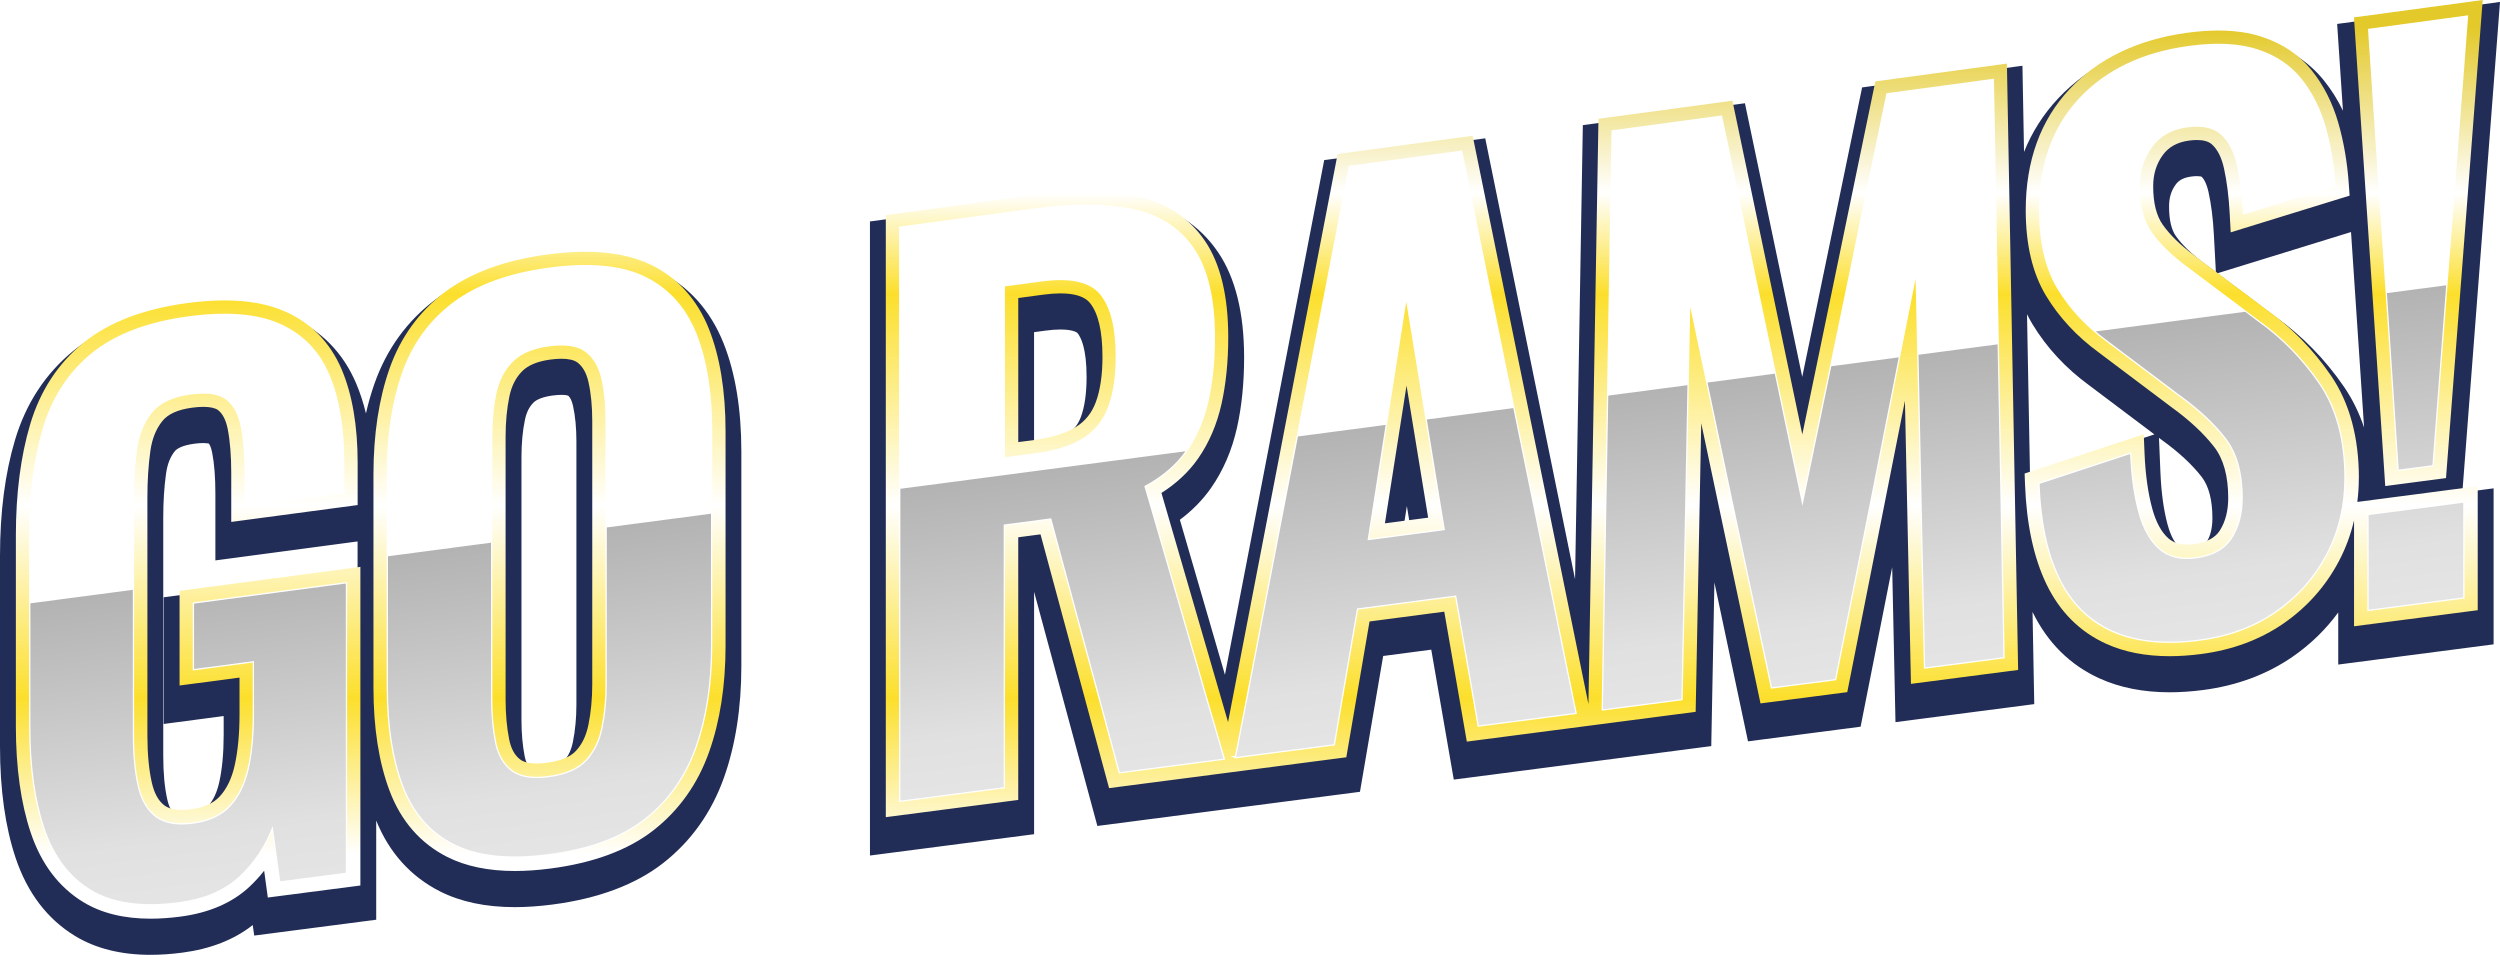
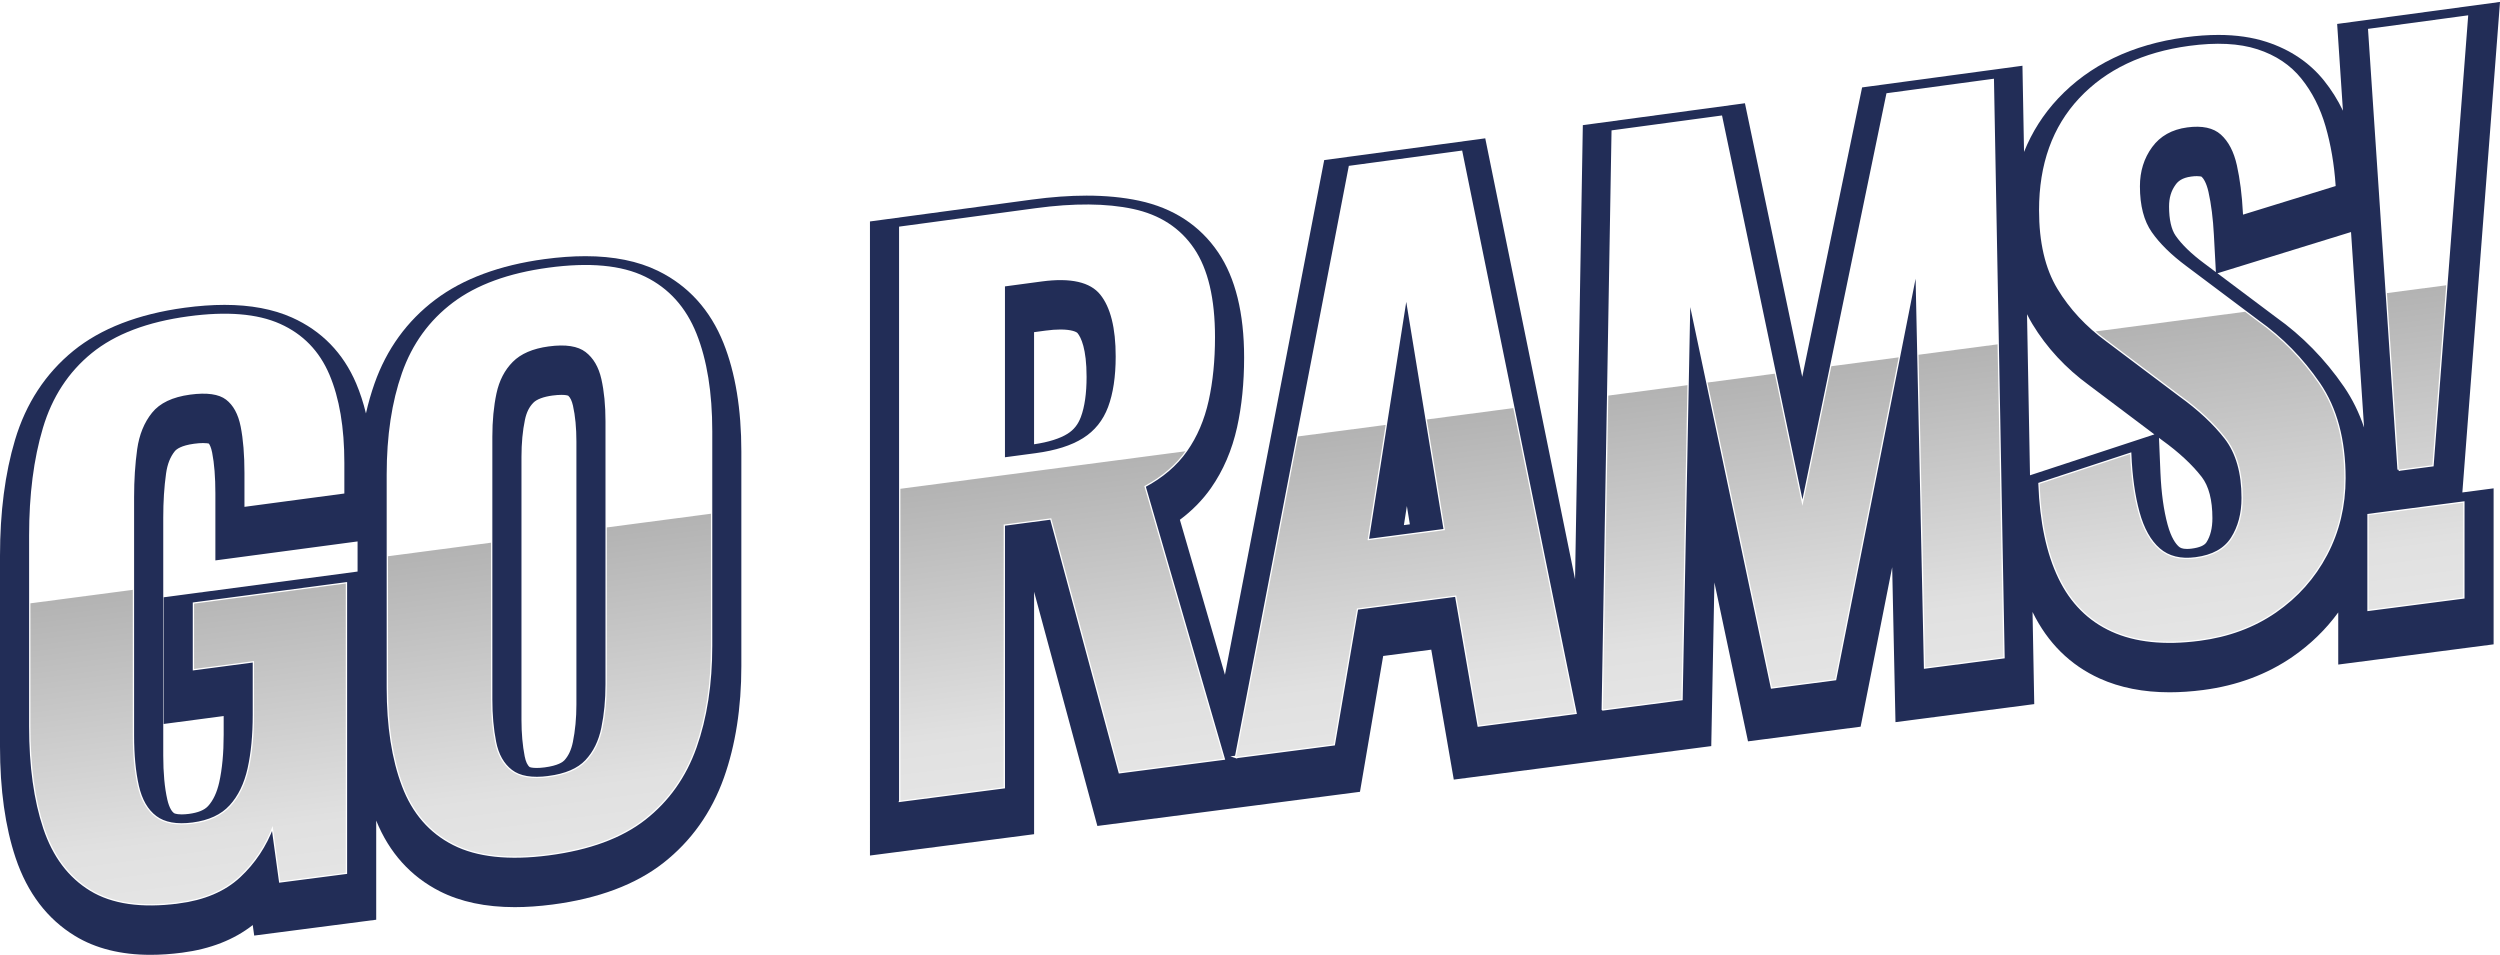
<svg xmlns="http://www.w3.org/2000/svg" viewBox="0 0 962.03 367.43">
  <defs>
    <style>      .cls-1 {        fill: none;      }      .cls-2 {        fill: #222d57;      }      .cls-3 {        fill: url(#Sfumatura_senza_nome_26);        opacity: .6;      }      .cls-4 {        fill: url(#Sfumatura_senza_nome_16);      }      .cls-5 {        isolation: isolate;      }      .cls-6 {        clip-path: url(#clippath-1);      }      .cls-7 {        mix-blend-mode: overlay;      }      .cls-8 {        fill: #fff;        stroke: #fff;        stroke-miterlimit: 10;      }      .cls-9 {        clip-path: url(#clippath);      }    </style>
    <linearGradient id="Sfumatura_senza_nome_16" data-name="Sfumatura senza nome 16" x1="480.74" y1="353.53" x2="480.74" y2="0" gradientUnits="userSpaceOnUse">
      <stop offset=".07" stop-color="#fff" />
      <stop offset=".24" stop-color="#fcdf2c" />
      <stop offset=".45" stop-color="#fff" />
      <stop offset=".68" stop-color="#fcdf2c" />
      <stop offset=".79" stop-color="#fff" />
      <stop offset=".97" stop-color="#e3c92a" />
    </linearGradient>
    <clipPath id="clippath">
      <path class="cls-1" d="M68.6,347.19c-14.13,1.84-25.34.23-33.63-4.82-8.29-5.04-14.24-12.96-17.85-23.74-3.61-10.78-5.42-23.82-5.42-39.12v-73.45c0-15.66,1.76-29.4,5.29-41.22,3.52-11.82,9.74-21.34,18.64-28.58,8.91-7.24,21.22-11.92,36.94-14.04,14.67-1.98,26.34-1.03,35.01,2.85,8.67,3.88,14.91,10.3,18.72,19.27,3.81,8.97,5.71,20.22,5.71,33.76v11.37l-37.44,5v-12.45c0-7.03-.49-13.01-1.46-17.93-.97-4.92-2.92-8.49-5.84-10.72-2.92-2.22-7.65-2.89-14.18-2.01-6.89.93-11.88,3.31-14.97,7.15-3.09,3.84-5.03,8.61-5.83,14.3-.79,5.69-1.19,11.87-1.19,18.54v91.63c0,7.57.62,14.06,1.85,19.49,1.23,5.43,3.53,9.4,6.89,11.94,3.35,2.53,8.12,3.4,14.31,2.59,6.36-.83,11.22-3.09,14.58-6.77,3.36-3.69,5.7-8.5,7.03-14.45,1.33-5.95,1.99-12.89,1.99-20.83v-20.57l-23.07,3.05v-25.15l58.39-7.74v111.3l-25.23,3.28-2.92-21.27c-2.83,7.59-7.12,14.05-12.87,19.4-5.75,5.35-13.57,8.66-23.46,9.95ZM211.09,328.67c-15.29,1.99-27.46.67-36.51-3.93-9.05-4.6-15.53-12.07-19.43-22.4-3.9-10.32-5.85-22.89-5.85-37.7v-82.08c0-14.81,1.95-27.76,5.85-38.85,3.9-11.09,10.38-20.05,19.43-26.87,9.05-6.82,21.22-11.27,36.51-13.34,15.65-2.12,27.98-.98,36.97,3.42,8.99,4.4,15.5,11.63,19.51,21.68,4.01,10.06,6.02,22.51,6.02,37.36v82.59c0,14.67-2.01,27.66-6.02,38.96-4.01,11.3-10.52,20.48-19.51,27.53-9,7.05-21.32,11.59-36.97,13.63ZM211.09,299.1c6.58-.86,11.43-2.94,14.54-6.24,3.11-3.3,5.21-7.55,6.27-12.76,1.07-5.2,1.6-10.8,1.6-16.77v-101.24c0-6.15-.53-11.6-1.6-16.34-1.07-4.74-3.16-8.3-6.27-10.69-3.12-2.38-7.96-3.14-14.54-2.25-6.23.84-10.93,2.87-14.13,6.1-3.2,3.23-5.33,7.36-6.4,12.38-1.07,5.02-1.6,10.61-1.6,16.76v101.14c0,5.96.49,11.42,1.47,16.35.97,4.94,3.06,8.64,6.26,11.11,3.2,2.48,8,3.29,14.4,2.46ZM346.47,308.08V87.65l52.13-7.04c14.71-1.99,27.15-1.89,37.3.28,10.15,2.18,17.88,7.18,23.19,15.01,5.31,7.84,7.96,19.12,7.96,33.86,0,8.92-.81,17.03-2.43,24.34-1.62,7.31-4.36,13.72-8.23,19.24-3.87,5.52-9.22,10.09-16.04,13.72l30.48,104.86-39.92,5.19-26.39-97.67-18.29,2.42v101.06l-39.76,5.17ZM386.23,176.53l12.37-1.65c7.71-1.03,13.86-2.97,18.44-5.86,4.58-2.88,7.85-6.95,9.83-12.22,1.97-5.26,2.96-11.8,2.96-19.62,0-11.08-2.02-19.13-6.06-24.14-4.04-5-11.71-6.74-23.02-5.22l-14.53,1.95v66.73ZM475.69,291.28l43.78-227.01,42.79-5.78,43.96,215.82-37.18,4.83-8.68-50.01-38.19,5.01-8.93,52.26-37.56,4.88ZM526.24,207.92l29.79-3.93-14.9-90.98-14.89,94.91ZM616.82,272.93l3.81-222.32,41.63-5.62,31.34,149.66,32.75-158.32,40.46-5.47,4.11,222.04-30.09,3.91-3.28-154.17-31.4,158.68-24.27,3.16-31.87-150.69-2.99,155.22-30.19,3.93ZM846.3,246.11c-13.36,1.74-24.52.58-33.48-3.49-8.96-4.06-15.72-10.83-20.28-20.32-4.57-9.48-7.12-21.52-7.67-36.11l34.81-11.45c.36,8.57,1.41,16.05,3.15,22.42,1.74,6.37,4.39,11.12,7.96,14.23,3.57,3.11,8.28,4.29,14.14,3.52,6.59-.86,11.26-3.44,14.01-7.75,2.75-4.31,4.12-9.49,4.12-15.55,0-9.73-2.2-17.42-6.59-23.09-4.4-5.66-10.26-11.13-17.58-16.4l-27.98-21.06c-7.86-5.74-14.12-12.47-18.78-20.19-4.66-7.72-6.98-17.71-6.98-29.99,0-17.59,5.11-31.84,15.34-42.76,10.23-10.91,24.22-17.57,41.97-19.97,10.44-1.41,19.13-.98,26.1,1.29,6.96,2.27,12.51,5.98,16.64,11.12,4.13,5.14,7.2,11.2,9.22,18.18,2.02,6.99,3.3,14.49,3.85,22.49l-34.66,10.7c-.37-6.93-1.15-13.07-2.34-18.42-1.19-5.34-3.3-9.37-6.32-12.09-3.02-2.71-7.46-3.67-13.32-2.89-6.04.81-10.66,3.41-13.86,7.78-3.2,4.38-4.8,9.5-4.8,15.37,0,7.52,1.55,13.51,4.66,17.95,3.11,4.45,7.59,8.85,13.45,13.2l27.75,20.82c9.16,6.5,17,14.51,23.52,24.02,6.51,9.52,9.77,21.63,9.77,36.33,0,10.66-2.34,20.43-7.02,29.31-4.68,8.88-11.19,16.2-19.53,21.97-8.34,5.77-18.1,9.38-29.27,10.83ZM911.49,234.61v-36.39l36.39-4.76v36.42l-36.39,4.73ZM923.06,180.71l-11.3-169.17,37.49-5.07-13.24,172.54-12.96,1.7Z" />
    </clipPath>
    <linearGradient id="Sfumatura_senza_nome_26" data-name="Sfumatura senza nome 26" x1="1007.67" y1="553.36" x2="1007.67" y2="276.69" gradientTransform="translate(-512.95 -106.94)" gradientUnits="userSpaceOnUse">
      <stop offset="0" stop-color="#fff" />
      <stop offset=".65" stop-color="#ccc" />
      <stop offset="1" stop-color="gray" />
    </linearGradient>
    <clipPath id="clippath-1">
      <path class="cls-1" d="M260.44,108.53c-2.95-2.62-6.26-4.84-9.92-6.63-6.82-3.33-15.3-5.02-25.22-5.02-4.61,0-9.65.36-14.96,1.08-16.17,2.19-29.34,7.04-39.13,14.42-1.09.82-2.14,1.68-3.17,2.56-.17.12-.34.24-.51.37-10.88,8.2-18.77,19.08-23.43,32.33-1.28,3.64-2.37,7.46-3.28,11.45-1-4.12-2.25-7.97-3.76-11.52-3.67-8.63-9.15-15.53-16.35-20.62-3.16-2.82-6.78-5.16-10.86-6.99-6.44-2.88-14.33-4.34-23.45-4.34-4.5,0-9.41.36-14.6,1.06-16.68,2.26-30.04,7.39-39.72,15.25-.49.4-.97.81-1.44,1.22-.82.6-1.63,1.21-2.41,1.85-10.72,8.72-18.28,20.26-22.47,34.31-3.83,12.84-5.78,27.83-5.78,44.57v73.44c0,16.51,2.03,30.92,6.02,42.85,4.5,13.43,12.19,23.53,22.86,30.01,7.91,4.82,17.67,7.26,29.02,7.26,3.85,0,7.95-.28,12.2-.83,10.88-1.41,20-4.98,27.18-10.63l.56,4.05,46.95-6.1v-38.15c5.01,12.34,13.24,21.49,24.49,27.22,7.96,4.04,17.66,6.09,28.84,6.09,4.51,0,9.38-.34,14.48-1,17.69-2.3,32.05-7.69,42.69-16.02,10.73-8.41,18.57-19.46,23.32-32.83,4.44-12.51,6.69-26.93,6.69-42.87v-82.59c0-16.27-2.31-30.3-6.85-41.7-3.98-9.96-10.02-17.84-18-23.54ZM69.09,227.37v1.64l-6.1.81v48.75l23.07-3.05v7.22c0,7.04-.58,13.19-1.71,18.28-.76,3.42-1.96,6.21-3.57,8.29-2.02,1.04-4.45,1.75-7.35,2.13-1.25.16-2.43.25-3.51.25-1.68,0-3.13-.2-4.36-.59-.41-.8-.83-1.89-1.18-3.43-1.04-4.54-1.56-10.23-1.56-16.89v-91.63c0-6.09.36-11.78,1.08-16.92.5-3.59,1.6-6.4,3.35-8.58.64-.79,2.45-2.22,7.42-2.89,1.33-.18,2.53-.27,3.56-.27,1.12,0,1.8.11,2.14.19.29.37.85,1.34,1.27,3.48.82,4.17,1.24,9.44,1.24,15.67v25.81l54.72-7.3v9.95l-68.5,9.09ZM202.58,293.37c-.27-.64-.5-1.41-.68-2.31-.82-4.16-1.24-8.89-1.24-14.08v-101.14c0-5.3.45-10.12,1.34-14.32.6-2.85,1.64-4.94,3.27-6.58,1.29-1.3,3.9-2.27,7.37-2.74,1.26-.17,2.4-.25,3.4-.25,1.59,0,2.36.22,2.59.3.8.7,1.43,2,1.85,3.87.87,3.88,1.32,8.52,1.32,13.78v101.24c0,5.16-.46,10.01-1.36,14.41-.5,2.42-1.28,4.36-2.38,5.92-2.04.98-4.61,1.68-7.69,2.09-1.37.18-2.66.27-3.82.27-1.53,0-2.85-.16-3.96-.46ZM953.47,187.08l-5.8.76L962.03.74l-6.79.92.13-1.66-49.54,6.69.11,1.63-6.58.89,2.23,33.39c-2.02-4.19-4.45-8.06-7.27-11.57-2.52-3.14-5.46-5.87-8.74-8.21-4.21-3.83-9.33-6.75-15.28-8.69-4.84-1.58-10.44-2.38-16.62-2.38-3.72,0-7.75.29-11.97.86-16.18,2.19-29.64,7.83-40.13,16.78-3.46,2.55-6.68,5.39-9.63,8.54-5.64,6.02-10.01,12.88-13.08,20.54l-.61-33.16-5.94.8-.03-1.64-50.62,6.84-.35,1.69-4.75.64-23.04,111.38-22.05-105.29-4.48.6-.33-1.6-51.55,6.97-.03,1.64-5.98.81-2.99,174.73-34.56-169.66-4.52.61-.33-1.6-51.97,7.02-.32,1.68-4.84.65-38.2,198.07-17.34-59.65c4.74-3.53,8.74-7.61,11.94-12.17,4.74-6.76,8.13-14.65,10.07-23.42,1.8-8.1,2.71-17.14,2.71-26.87,0-17.05-3.36-30.65-9.97-40.42-3.19-4.71-7.05-8.66-11.54-11.83-5.43-4.87-12.18-8.18-20.17-9.9-5.66-1.21-12.04-1.83-18.95-1.83-6.21,0-13.03.5-20.27,1.47l-56.98,7.7v1.64l-6.1.82v243.99l63.16-8.21v-93.29l24.35,90.12,101.05-13.14,8.93-52.27,18.5-2.43,8.67,50,99.08-12.89,1.21-62.98,12.93,61.15,43.33-5.64,12.15-61.37,1.27,59.62,53.4-6.94-.66-35.46c5.77,11.83,14.46,20.44,25.84,25.6,7.77,3.53,16.82,5.31,26.9,5.31,4.11,0,8.45-.3,12.93-.88,12.98-1.69,24.56-6,34.42-12.81,6.87-4.75,12.75-10.46,17.55-17.04v20.06l59.79-7.78v-60.03l-6.1.8v-1.64ZM540.49,200.4l.89-5.67.89,5.43-1.78.23ZM397.93,169.32v-41.5l4.38-.59c2.12-.29,4.05-.43,5.76-.43,4.33,0,6.21.91,6.6,1.4,1.29,1.6,3.47,5.92,3.47,16.79,0,6.37-.75,11.59-2.21,15.5-.61,1.61-1.39,2.95-2.38,4.09-3.81,2.26-9.05,3.86-15.61,4.74ZM909.73,164.54c-1.91-5.71-4.49-10.95-7.72-15.67-6.62-9.67-14.55-18.01-23.59-24.87-2.02-1.69-4.08-3.31-6.22-4.82l-18.74-14.06,51.25-15.82,5.03,75.24ZM824.96,167.12l-43.81,14.41-1.12-60.63c.65,1.32,1.34,2.59,2.09,3.82,5.45,9.03,12.8,16.96,21.76,23.49l25.17,18.94-4.02,1.32-.06-1.36ZM844.43,98.34s-.06-.05-.1-.07c-3.01-2.57-5.4-5.1-7.11-7.56-1.66-2.37-2.54-6.25-2.54-11.23,0-3.4.81-6.09,2.54-8.45.86-1.18,2.33-2.6,5.99-3.1.78-.11,1.51-.16,2.16-.16,1.18,0,1.7.16,1.84.22.67.63,1.83,2.21,2.65,5.86,1.04,4.69,1.74,10.24,2.08,16.5l.76,14.18-8.26-6.2ZM834.12,201.88c-1.5-5.5-2.43-12.17-2.75-19.83l-.57-13.58,1.25.94c6.39,4.61,11.5,9.35,15.18,14.09,2.74,3.53,4.13,8.89,4.13,15.91,0,3.43-.64,6.31-1.9,8.59-1.49.64-3.22,1.09-5.26,1.36-.91.12-1.79.18-2.61.18-1.72,0-3.22-.27-4.54-.8-.97-1.39-2.03-3.53-2.94-6.86Z" />
    </clipPath>
  </defs>
  <g class="cls-5">
    <g id="Livello_2" data-name="Livello 2">
      <g id="Livello_1-2" data-name="Livello 1">
        <g>
          <g>
            <path class="cls-2" d="M57.9,367.43c-11.35,0-21.12-2.44-29.02-7.26-10.66-6.48-18.35-16.58-22.86-30.01-4-11.93-6.02-26.34-6.02-42.85v-73.44c0-16.73,1.94-31.73,5.78-44.57,4.19-14.05,11.75-25.59,22.47-34.31,10.56-8.58,24.95-14.15,42.75-16.56,5.46-.74,10.64-1.11,15.41-1.11,9.98,0,18.71,1.64,25.94,4.87,11.42,5.12,19.74,13.66,24.71,25.37,1.51,3.55,2.76,7.4,3.76,11.52.9-3.99,2-7.82,3.28-11.45,4.66-13.25,12.54-24.13,23.43-32.33,10.63-8.02,24.76-13.26,41.99-15.59,5.58-.75,10.89-1.13,15.77-1.13,10.86,0,20.25,1.9,27.9,5.64,11.65,5.7,20.14,15.07,25.24,27.85,4.55,11.4,6.85,25.42,6.85,41.7v82.59c0,15.94-2.25,30.37-6.69,42.87-4.75,13.37-12.59,24.41-23.32,32.83-10.64,8.33-25,13.72-42.69,16.02-5.1.66-9.97,1-14.48,1-11.18,0-20.88-2.05-28.84-6.09-11.25-5.72-19.48-14.88-24.49-27.22v38.15l-46.95,6.1-.56-4.05c-7.18,5.65-16.3,9.22-27.18,10.63-4.25.55-8.35.83-12.2.83ZM78.23,170.49c-1.04,0-2.23.09-3.56.27-4.97.67-6.78,2.1-7.42,2.89-1.75,2.18-2.85,4.98-3.35,8.58-.72,5.14-1.08,10.83-1.08,16.92v91.63c0,6.66.52,12.34,1.56,16.89.79,3.46,1.93,4.75,2.54,5.21,0,0,.7.51,3.01.51.83,0,1.74-.07,2.72-.19,3.57-.47,6.01-1.46,7.45-3.05,1.95-2.15,3.39-5.22,4.26-9.11,1.13-5.09,1.71-11.23,1.71-18.28v-7.22l-23.07,3.05v-48.75l74.6-9.9v-11.59l-54.72,7.3v-25.81c0-6.23-.42-11.5-1.24-15.67-.42-2.14-.99-3.1-1.27-3.48-.34-.08-1.02-.19-2.14-.19ZM203.85,295.19s.74.33,2.7.33c.89,0,1.91-.07,3.04-.22,5.17-.68,6.99-2.09,7.53-2.66,1.61-1.71,2.7-4.03,3.33-7.09.9-4.41,1.36-9.26,1.36-14.41v-101.24c0-5.26-.44-9.89-1.32-13.78-.42-1.87-1.04-3.17-1.85-3.87-.23-.08-1-.3-2.59-.3-1,0-2.14.09-3.4.25-3.47.46-6.09,1.44-7.37,2.74-1.63,1.64-2.67,3.73-3.27,6.58-.89,4.2-1.34,9.02-1.34,14.32v101.14c0,5.18.42,9.92,1.24,14.08.41,2.06,1.06,3.44,1.94,4.13t0,0ZM334.77,85.22l62.27-8.41c7.53-1.01,14.62-1.53,21.09-1.53,7.34,0,14.14.66,20.22,1.96,13.17,2.83,23.4,9.52,30.43,19.9,6.62,9.77,9.97,23.37,9.97,40.42,0,9.73-.91,18.77-2.71,26.87-1.94,8.78-5.33,16.66-10.07,23.42-3.2,4.56-7.21,8.64-11.94,12.17l17.34,59.65,38.2-198.07,61.97-8.37,34.56,169.66,2.99-174.73,62.38-8.43,22.05,105.29,23.04-111.38,61.7-8.34.61,33.16c3.07-7.66,7.44-14.52,13.08-20.54,12.08-12.88,28.54-20.81,48.94-23.57,4.51-.61,8.81-.91,12.79-.91,6.82,0,13.05.9,18.51,2.68,9.13,2.98,16.58,8,22.13,14.91,2.82,3.51,5.25,7.38,7.27,11.57l-2.23-33.39,62.67-8.47-14.49,188.76,12.03-1.58v60.03l-59.79,7.78v-20.06c-4.8,6.58-10.68,12.28-17.55,17.04-9.85,6.81-21.43,11.12-34.42,12.81-4.47.58-8.82.88-12.93.88-10.08,0-19.13-1.79-26.9-5.31-11.38-5.15-20.07-13.77-25.84-25.6l.66,35.46-53.4,6.94-1.27-59.62-12.15,61.37-43.33,5.64-12.93-61.15-1.21,62.98-99.08,12.89-8.67-50-18.5,2.43-8.93,52.27-101.05,13.14-24.35-90.12v93.29l-63.16,8.21V85.22ZM831.37,182.05c.33,7.66,1.25,14.33,2.75,19.83,1.38,5.08,3.13,7.42,4.36,8.49.46.4,1.24.87,3.12.87.56,0,1.16-.04,1.81-.13,2.98-.39,4.88-1.21,5.67-2.44,1.52-2.38,2.28-5.49,2.28-9.25,0-7.02-1.39-12.38-4.13-15.91-3.68-4.74-8.79-9.48-15.18-14.09l-1.25-.94.57,13.58ZM540.22,202.07l2.31-.3-1.15-7.04-1.15,7.35ZM781.17,182.9l47.87-15.74-25.17-18.94c-8.96-6.54-16.3-14.46-21.76-23.49-.74-1.23-1.44-2.5-2.09-3.82l1.15,61.99ZM397.93,170.96c5.52-.81,9.95-2.2,12.87-4.04,2.42-1.52,4.04-3.56,5.12-6.43,1.47-3.91,2.21-9.13,2.21-15.5,0-10.87-2.17-15.18-3.47-16.79-.39-.48-2.27-1.4-6.6-1.4-1.7,0-3.64.14-5.76.43l-4.38.59v43.13ZM875.79,122.04c10.14,7.2,18.96,16.23,26.22,26.82,3.23,4.73,5.81,9.96,7.72,15.67l-5.03-75.24-51.41,15.87,22.5,16.88ZM845.37,67.78c-.66,0-1.39.05-2.16.16-3.66.49-5.13,1.91-5.99,3.1-1.73,2.37-2.54,5.06-2.54,8.45,0,4.97.88,8.86,2.54,11.23,2.38,3.41,6.02,6.94,10.85,10.53l4.63,3.47-.77-14.36c-.33-6.26-1.03-11.81-2.08-16.5-.82-3.65-1.98-5.23-2.65-5.86-.14-.06-.66-.22-1.84-.22Z" />
            <g>
-               <path class="cls-4" d="M69.09,227.37l69.59-9.23v122.61l-35.62,4.63-1.41-10.31c-1.75,2.23-3.68,4.32-5.77,6.27-6.59,6.13-15.53,9.97-26.56,11.4-3.99.52-7.83.78-11.41.78-10.21,0-18.91-2.14-25.85-6.37-9.4-5.72-16.21-14.71-20.24-26.74-3.79-11.3-5.71-25.06-5.71-40.91v-73.45c0-16.14,1.86-30.55,5.52-42.82,3.83-12.85,10.72-23.39,20.48-31.32,9.68-7.86,23.04-12.99,39.72-15.25,5.18-.7,10.09-1.06,14.6-1.06,9.12,0,17.01,1.46,23.45,4.34,9.97,4.47,17.23,11.93,21.59,22.19,4.09,9.63,6.16,21.72,6.16,35.95v16.27l-48.64,6.49v-18.84c0-6.62-.46-12.29-1.35-16.85-.7-3.51-1.95-5.98-3.74-7.35-1.04-.79-3.06-1.24-5.66-1.24-1.31,0-2.78.11-4.38.33-5.39.72-9.21,2.44-11.36,5.11-2.46,3.06-3.98,6.85-4.64,11.56-.75,5.42-1.14,11.39-1.14,17.76v91.63c0,7.12.58,13.26,1.71,18.24.93,4.08,2.54,7.01,4.81,8.72,1.53,1.16,3.78,1.75,6.69,1.75,1.08,0,2.26-.08,3.51-.25,5.05-.66,8.71-2.29,11.17-4.99,2.68-2.94,4.6-6.95,5.7-11.89,1.23-5.52,1.86-12.12,1.86-19.61v-14.18l-23.07,3.05v-36.44ZM941.25,183.97L955.37,0l-49.54,6.69,12.04,180.35,23.38-3.07ZM907.73,184.01c0-15.77-3.62-29.06-10.75-39.49-6.86-10.02-15.24-18.58-24.78-25.34l-27.77-20.83c-5.35-3.98-9.46-7.99-12.21-11.92-2.42-3.45-3.65-8.41-3.65-14.73,0-4.69,1.22-8.64,3.72-12.06,2.28-3.12,5.58-4.93,10.09-5.54,1.06-.14,2.07-.22,2.99-.22,2.64,0,4.56.56,5.84,1.72,2.12,1.91,3.67,4.99,4.6,9.14,1.11,5.02,1.86,10.9,2.21,17.5l.38,7.17,45.76-14.12-.31-4.43c-.58-8.36-1.94-16.32-4.06-23.66-2.22-7.67-5.66-14.44-10.23-20.14-4.8-5.97-11.28-10.32-19.27-12.93-4.84-1.58-10.44-2.38-16.62-2.38-3.72,0-7.75.29-11.97.86-18.97,2.57-34.21,9.87-45.31,21.69-11.18,11.93-16.86,27.6-16.86,46.58,0,13.26,2.62,24.32,7.79,32.89,5.03,8.33,11.85,15.67,20.2,21.77l28.08,21.13c6.86,4.95,12.39,10.09,16.43,15.29,3.59,4.63,5.42,11.24,5.42,19.66,0,4.95-1.09,9.17-3.24,12.54-1.83,2.86-5.1,4.57-10.02,5.21-.91.12-1.79.18-2.61.18-2.97,0-5.3-.78-7.13-2.37-2.7-2.36-4.8-6.22-6.24-11.48-1.62-5.94-2.62-13.07-2.96-21.18l-.31-7.39-45.84,15.08.16,4.21c.57,15.3,3.34,28.2,8.22,38.33,5.13,10.66,12.87,18.39,23.01,22.99,6.97,3.17,15.18,4.77,24.38,4.77,3.83,0,7.92-.28,12.14-.83,12.01-1.56,22.69-5.52,31.73-11.77,9.05-6.26,16.22-14.32,21.3-23.97,2.61-4.95,4.55-10.2,5.83-15.68v40.74l47.59-6.19v-47.72l-46.33,6.06c.37-2.99.58-6.03.58-9.13ZM272.78,126.53c4.26,10.67,6.42,23.94,6.42,39.44v82.59c0,15.25-2.13,28.98-6.34,40.83-4.35,12.26-11.53,22.38-21.33,30.06-9.76,7.65-23.12,12.62-39.71,14.77-4.82.63-9.43.95-13.69.95-10.21,0-18.99-1.83-26.08-5.43-10.3-5.24-17.74-13.79-22.13-25.41-4.12-10.9-6.21-24.25-6.21-39.68v-82.08c0-15.38,2.08-29.07,6.17-40.7,4.25-12.1,11.43-22.02,21.34-29.48,9.79-7.38,22.96-12.23,39.13-14.42,5.31-.72,10.34-1.08,14.96-1.08,9.92,0,18.41,1.69,25.22,5.02,10.25,5.01,17.73,13.3,22.26,24.63ZM227.91,162.09c0-5.71-.49-10.8-1.47-15.11-.78-3.45-2.16-5.9-4.22-7.48-1.24-.95-3.38-1.45-6.17-1.45-1.27,0-2.69.1-4.21.31-4.94.66-8.61,2.17-10.9,4.49-2.45,2.48-4.06,5.62-4.9,9.61-.98,4.62-1.48,9.87-1.48,15.59v101.14c0,5.58.46,10.71,1.36,15.26.71,3.59,2.08,6.14,4.2,7.77,1.37,1.06,3.54,1.6,6.43,1.6,1.16,0,2.45-.09,3.82-.27,5.24-.69,9-2.21,11.19-4.53,2.41-2.56,4-5.84,4.86-10.05.99-4.81,1.49-10.08,1.49-15.64v-101.24ZM772.28,24.46l4.32,233.34-41.24,5.36-2.32-108.94-22.19,112.12-33.39,4.34-22.81-107.85-2.14,111.09-41.4,5.39h0l-46.66,6.07-8.68-50.01-28.76,3.78-8.93,52.26-49.35,6.42h0s-41.94,5.45-41.94,5.45l-26.39-97.66-8.57,1.13v101.07l-50.96,6.63V82.76l56.98-7.7c7.24-.98,14.06-1.47,20.27-1.47,6.91,0,13.29.62,18.95,1.83,11.57,2.48,20.54,8.32,26.65,17.35,5.92,8.74,8.92,21.19,8.92,36.99,0,9.29-.86,17.88-2.56,25.55-1.77,7.99-4.83,15.14-9.11,21.24-3.57,5.09-8.28,9.5-14.03,13.15l25.63,88.17,42.16-218.6,51.97-7.02,44.55,218.7,3.86-225.23,51.55-6.97,26.89,128.43,28.11-135.86,50.62-6.84ZM424.24,137.19c0-9.72-1.62-16.66-4.82-20.62-1.96-2.43-5.78-3.67-11.34-3.67-1.98,0-4.19.16-6.57.48l-9.67,1.3v55.45l6.04-.8c6.88-.92,12.33-2.61,16.19-5.05,3.55-2.23,6.03-5.32,7.58-9.45,1.73-4.61,2.6-10.54,2.6-17.65ZM549.57,199.2l-8.32-50.82-8.32,53.01,16.64-2.19Z" />
              <path class="cls-8" d="M68.6,347.19c-14.13,1.84-25.34.23-33.63-4.82-8.29-5.04-14.24-12.96-17.85-23.74-3.61-10.78-5.42-23.82-5.42-39.12v-73.45c0-15.66,1.76-29.4,5.29-41.22,3.52-11.82,9.74-21.34,18.64-28.58,8.91-7.24,21.22-11.92,36.94-14.04,14.67-1.98,26.34-1.03,35.01,2.85,8.67,3.88,14.91,10.3,18.72,19.27,3.81,8.97,5.71,20.22,5.71,33.76v11.37l-37.44,5v-12.45c0-7.03-.49-13.01-1.46-17.93-.97-4.92-2.92-8.49-5.84-10.72-2.92-2.22-7.65-2.89-14.18-2.01-6.89.93-11.88,3.31-14.97,7.15-3.09,3.84-5.03,8.61-5.83,14.3-.79,5.69-1.19,11.87-1.19,18.54v91.63c0,7.57.62,14.06,1.85,19.49,1.23,5.43,3.53,9.4,6.89,11.94,3.35,2.53,8.12,3.4,14.31,2.59,6.36-.83,11.22-3.09,14.58-6.77,3.36-3.69,5.7-8.5,7.03-14.45,1.33-5.95,1.99-12.89,1.99-20.83v-20.57l-23.07,3.05v-25.15l58.39-7.74v111.3l-25.23,3.28-2.92-21.27c-2.83,7.59-7.12,14.05-12.87,19.4-5.75,5.35-13.57,8.66-23.46,9.95ZM211.09,328.67c-15.29,1.99-27.46.67-36.51-3.93-9.05-4.6-15.53-12.07-19.43-22.4-3.9-10.32-5.85-22.89-5.85-37.7v-82.08c0-14.81,1.95-27.76,5.85-38.85,3.9-11.09,10.38-20.05,19.43-26.87,9.05-6.82,21.22-11.27,36.51-13.34,15.65-2.12,27.98-.98,36.97,3.42,8.99,4.4,15.5,11.63,19.51,21.68,4.01,10.06,6.02,22.51,6.02,37.36v82.59c0,14.67-2.01,27.66-6.02,38.96-4.01,11.3-10.52,20.48-19.51,27.53-9,7.05-21.32,11.59-36.97,13.63ZM211.09,299.1c6.58-.86,11.43-2.94,14.54-6.24,3.11-3.3,5.21-7.55,6.27-12.76,1.07-5.2,1.6-10.8,1.6-16.77v-101.24c0-6.15-.53-11.6-1.6-16.34-1.07-4.74-3.16-8.3-6.27-10.69-3.12-2.38-7.96-3.14-14.54-2.25-6.23.84-10.93,2.87-14.13,6.1-3.2,3.23-5.33,7.36-6.4,12.38-1.07,5.02-1.6,10.61-1.6,16.76v101.14c0,5.96.49,11.42,1.47,16.35.97,4.94,3.06,8.64,6.26,11.11,3.2,2.48,8,3.29,14.4,2.46ZM346.47,308.08V87.65l52.13-7.04c14.71-1.99,27.15-1.89,37.3.28,10.15,2.18,17.88,7.18,23.19,15.01,5.31,7.84,7.96,19.12,7.96,33.86,0,8.92-.81,17.03-2.43,24.34-1.62,7.31-4.36,13.72-8.23,19.24-3.87,5.52-9.22,10.09-16.04,13.72l30.48,104.86-39.92,5.19-26.39-97.67-18.29,2.42v101.06l-39.76,5.17ZM386.23,176.53l12.37-1.65c7.71-1.03,13.86-2.97,18.44-5.86,4.58-2.88,7.85-6.95,9.83-12.22,1.97-5.26,2.96-11.8,2.96-19.62,0-11.08-2.02-19.13-6.06-24.14-4.04-5-11.71-6.74-23.02-5.22l-14.53,1.95v66.73ZM475.69,291.28l43.78-227.01,42.79-5.78,43.96,215.82-37.18,4.83-8.68-50.01-38.19,5.01-8.93,52.26-37.56,4.88ZM526.24,207.92l29.79-3.93-14.9-90.98-14.89,94.91ZM616.82,272.93l3.81-222.32,41.63-5.62,31.34,149.66,32.75-158.32,40.46-5.47,4.11,222.04-30.09,3.91-3.28-154.17-31.4,158.68-24.27,3.16-31.87-150.69-2.99,155.22-30.19,3.93ZM846.3,246.11c-13.36,1.74-24.52.58-33.48-3.49-8.96-4.06-15.72-10.83-20.28-20.32-4.57-9.48-7.12-21.52-7.67-36.11l34.81-11.45c.36,8.57,1.41,16.05,3.15,22.42,1.74,6.37,4.39,11.12,7.96,14.23,3.57,3.11,8.28,4.29,14.14,3.52,6.59-.86,11.26-3.44,14.01-7.75,2.75-4.31,4.12-9.49,4.12-15.55,0-9.73-2.2-17.42-6.59-23.09-4.4-5.66-10.26-11.13-17.58-16.4l-27.98-21.06c-7.86-5.74-14.12-12.47-18.78-20.19-4.66-7.72-6.98-17.71-6.98-29.99,0-17.59,5.11-31.84,15.34-42.76,10.23-10.91,24.22-17.57,41.97-19.97,10.44-1.41,19.13-.98,26.1,1.29,6.96,2.27,12.51,5.98,16.64,11.12,4.13,5.14,7.2,11.2,9.22,18.18,2.02,6.99,3.3,14.49,3.85,22.49l-34.66,10.7c-.37-6.93-1.15-13.07-2.34-18.42-1.19-5.34-3.3-9.37-6.32-12.09-3.02-2.71-7.46-3.67-13.32-2.89-6.04.81-10.66,3.41-13.86,7.78-3.2,4.38-4.8,9.5-4.8,15.37,0,7.52,1.55,13.51,4.66,17.95,3.11,4.45,7.59,8.85,13.45,13.2l27.75,20.82c9.16,6.5,17,14.51,23.52,24.02,6.51,9.52,9.77,21.63,9.77,36.33,0,10.66-2.34,20.43-7.02,29.31-4.68,8.88-11.19,16.2-19.53,21.97-8.34,5.77-18.1,9.38-29.27,10.83ZM911.49,234.61v-36.39l36.39-4.76v36.42l-36.39,4.73ZM923.06,180.71l-11.3-169.17,37.49-5.07-13.24,172.54-12.96,1.7Z" />
              <g class="cls-9">
                <rect class="cls-3" x="-21.41" y="169.75" width="1032.25" height="276.68" transform="translate(-35.99 67.23) rotate(-7.5)" />
              </g>
            </g>
          </g>
          <g class="cls-7">
            <g class="cls-6">
              <image width="1920" height="1080" transform="translate(-116.1 -147.57) scale(.58)" />
            </g>
          </g>
        </g>
      </g>
    </g>
  </g>
</svg>